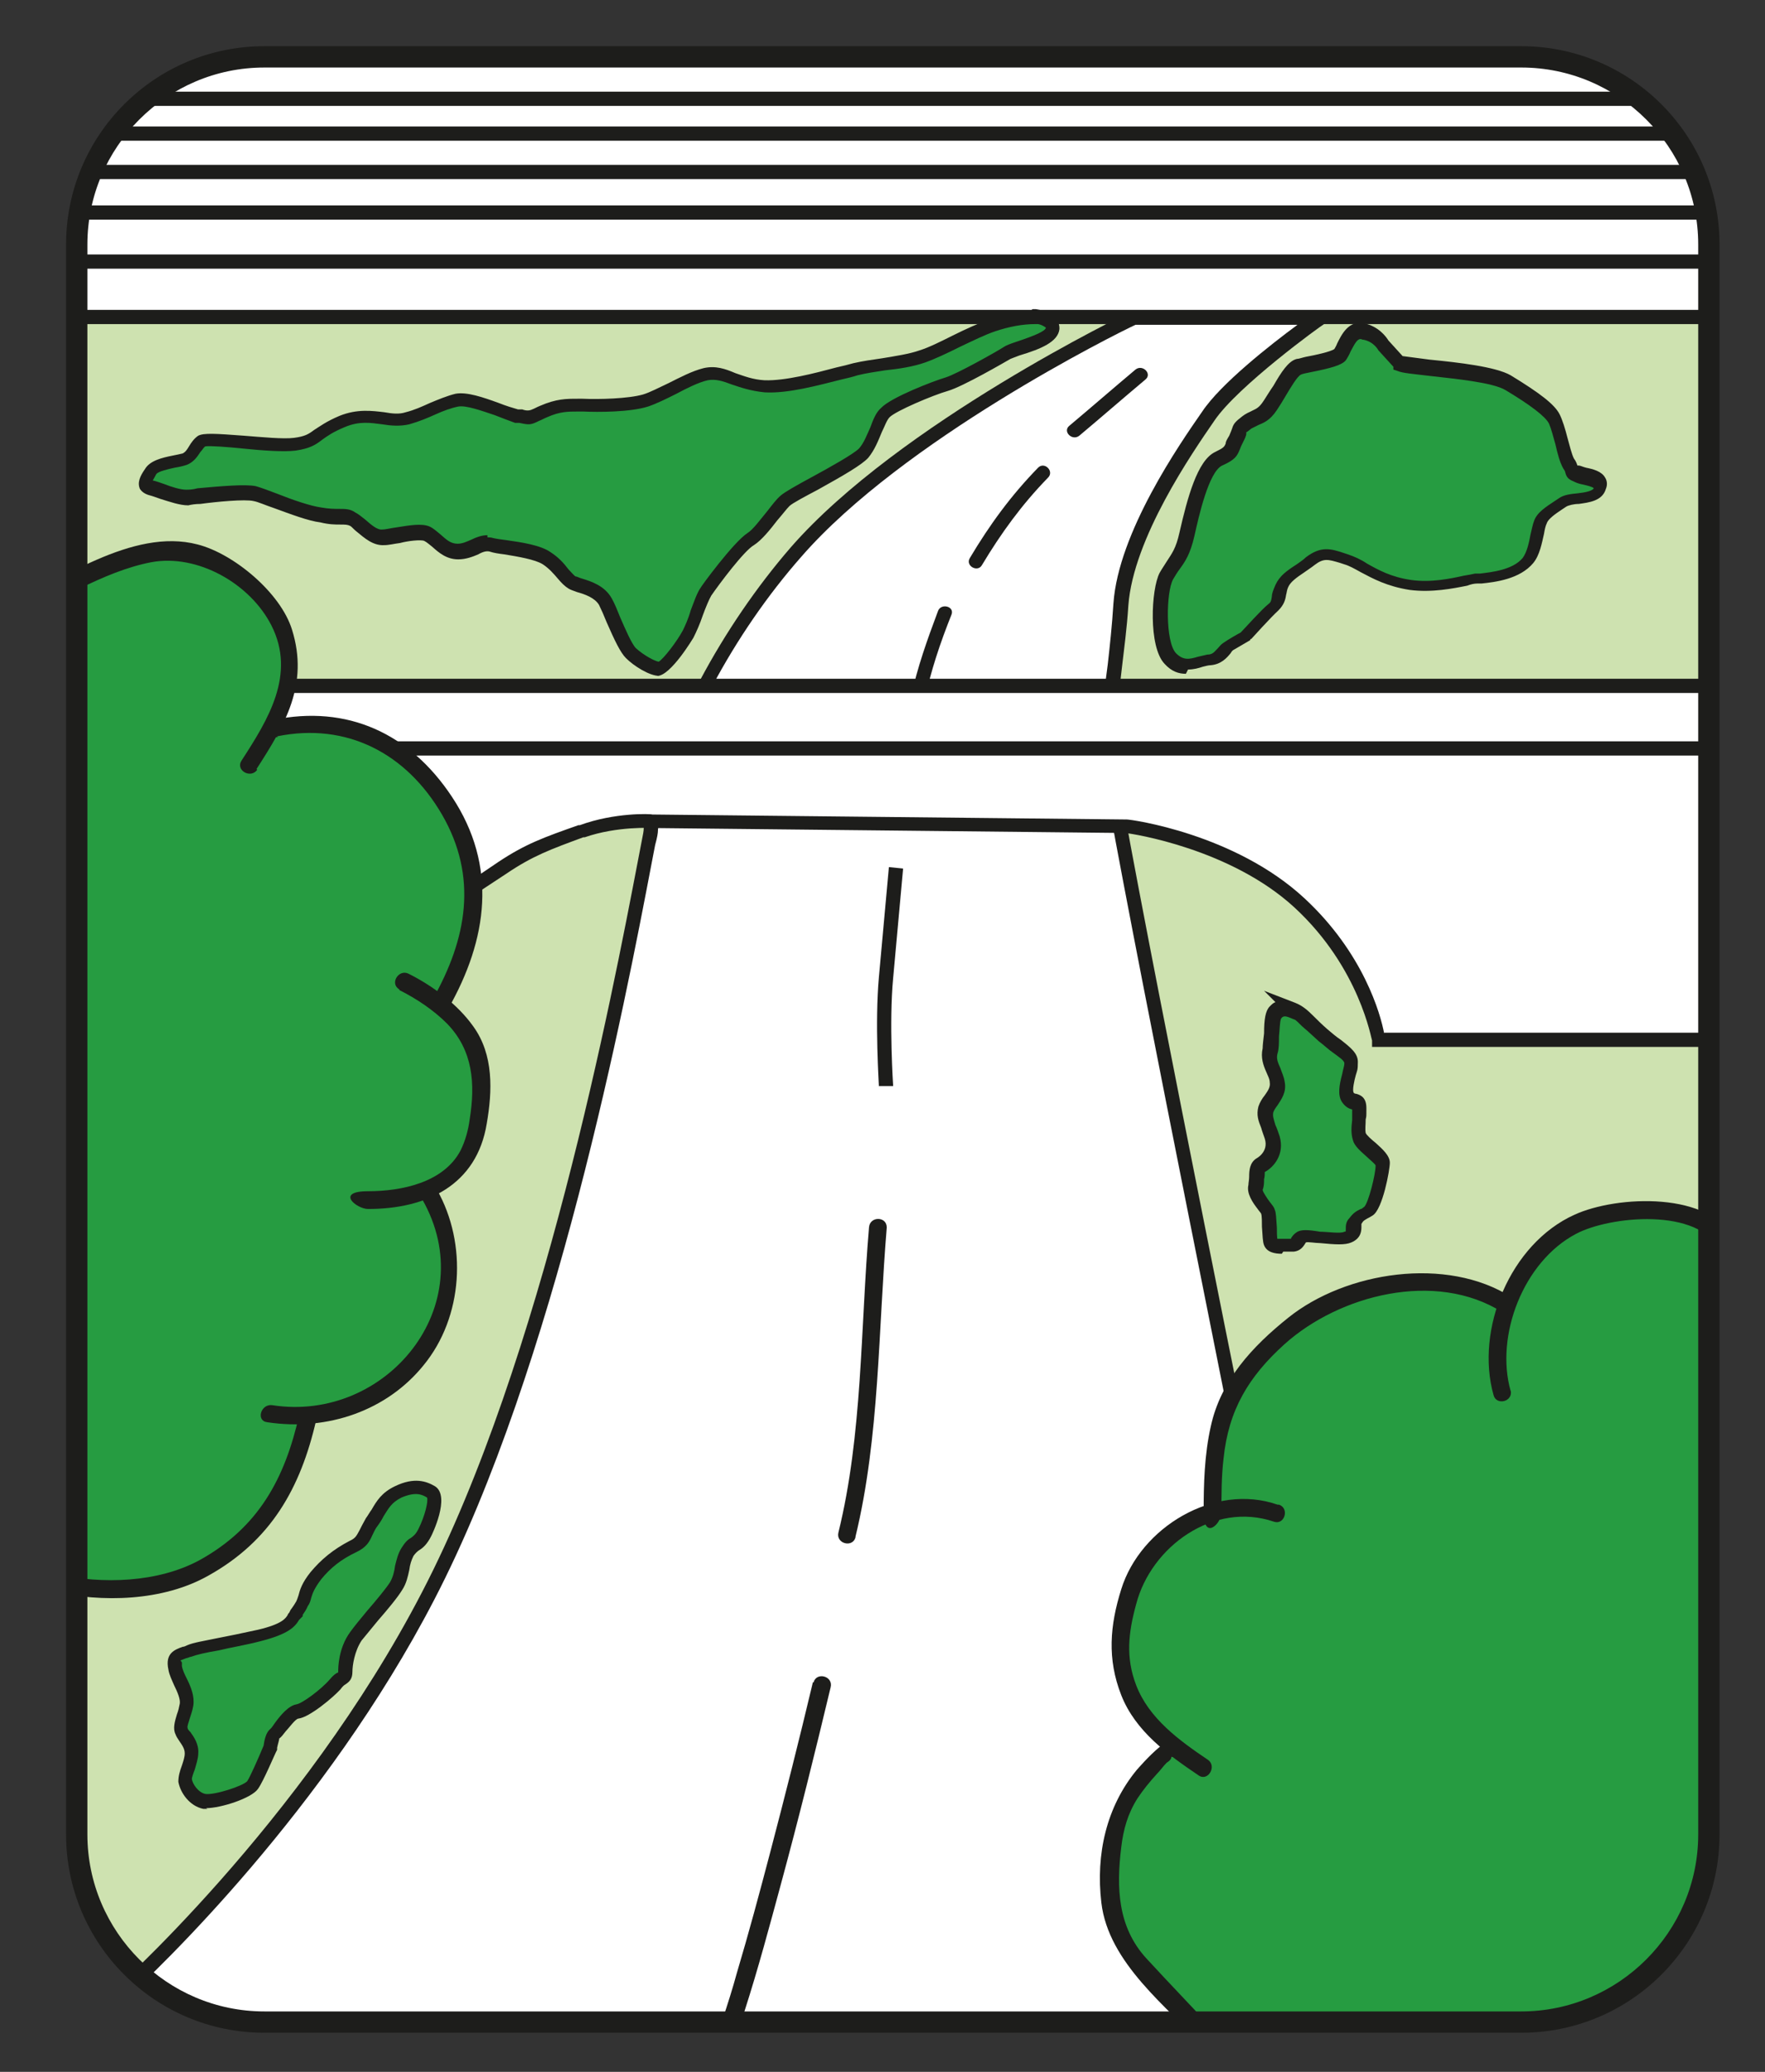
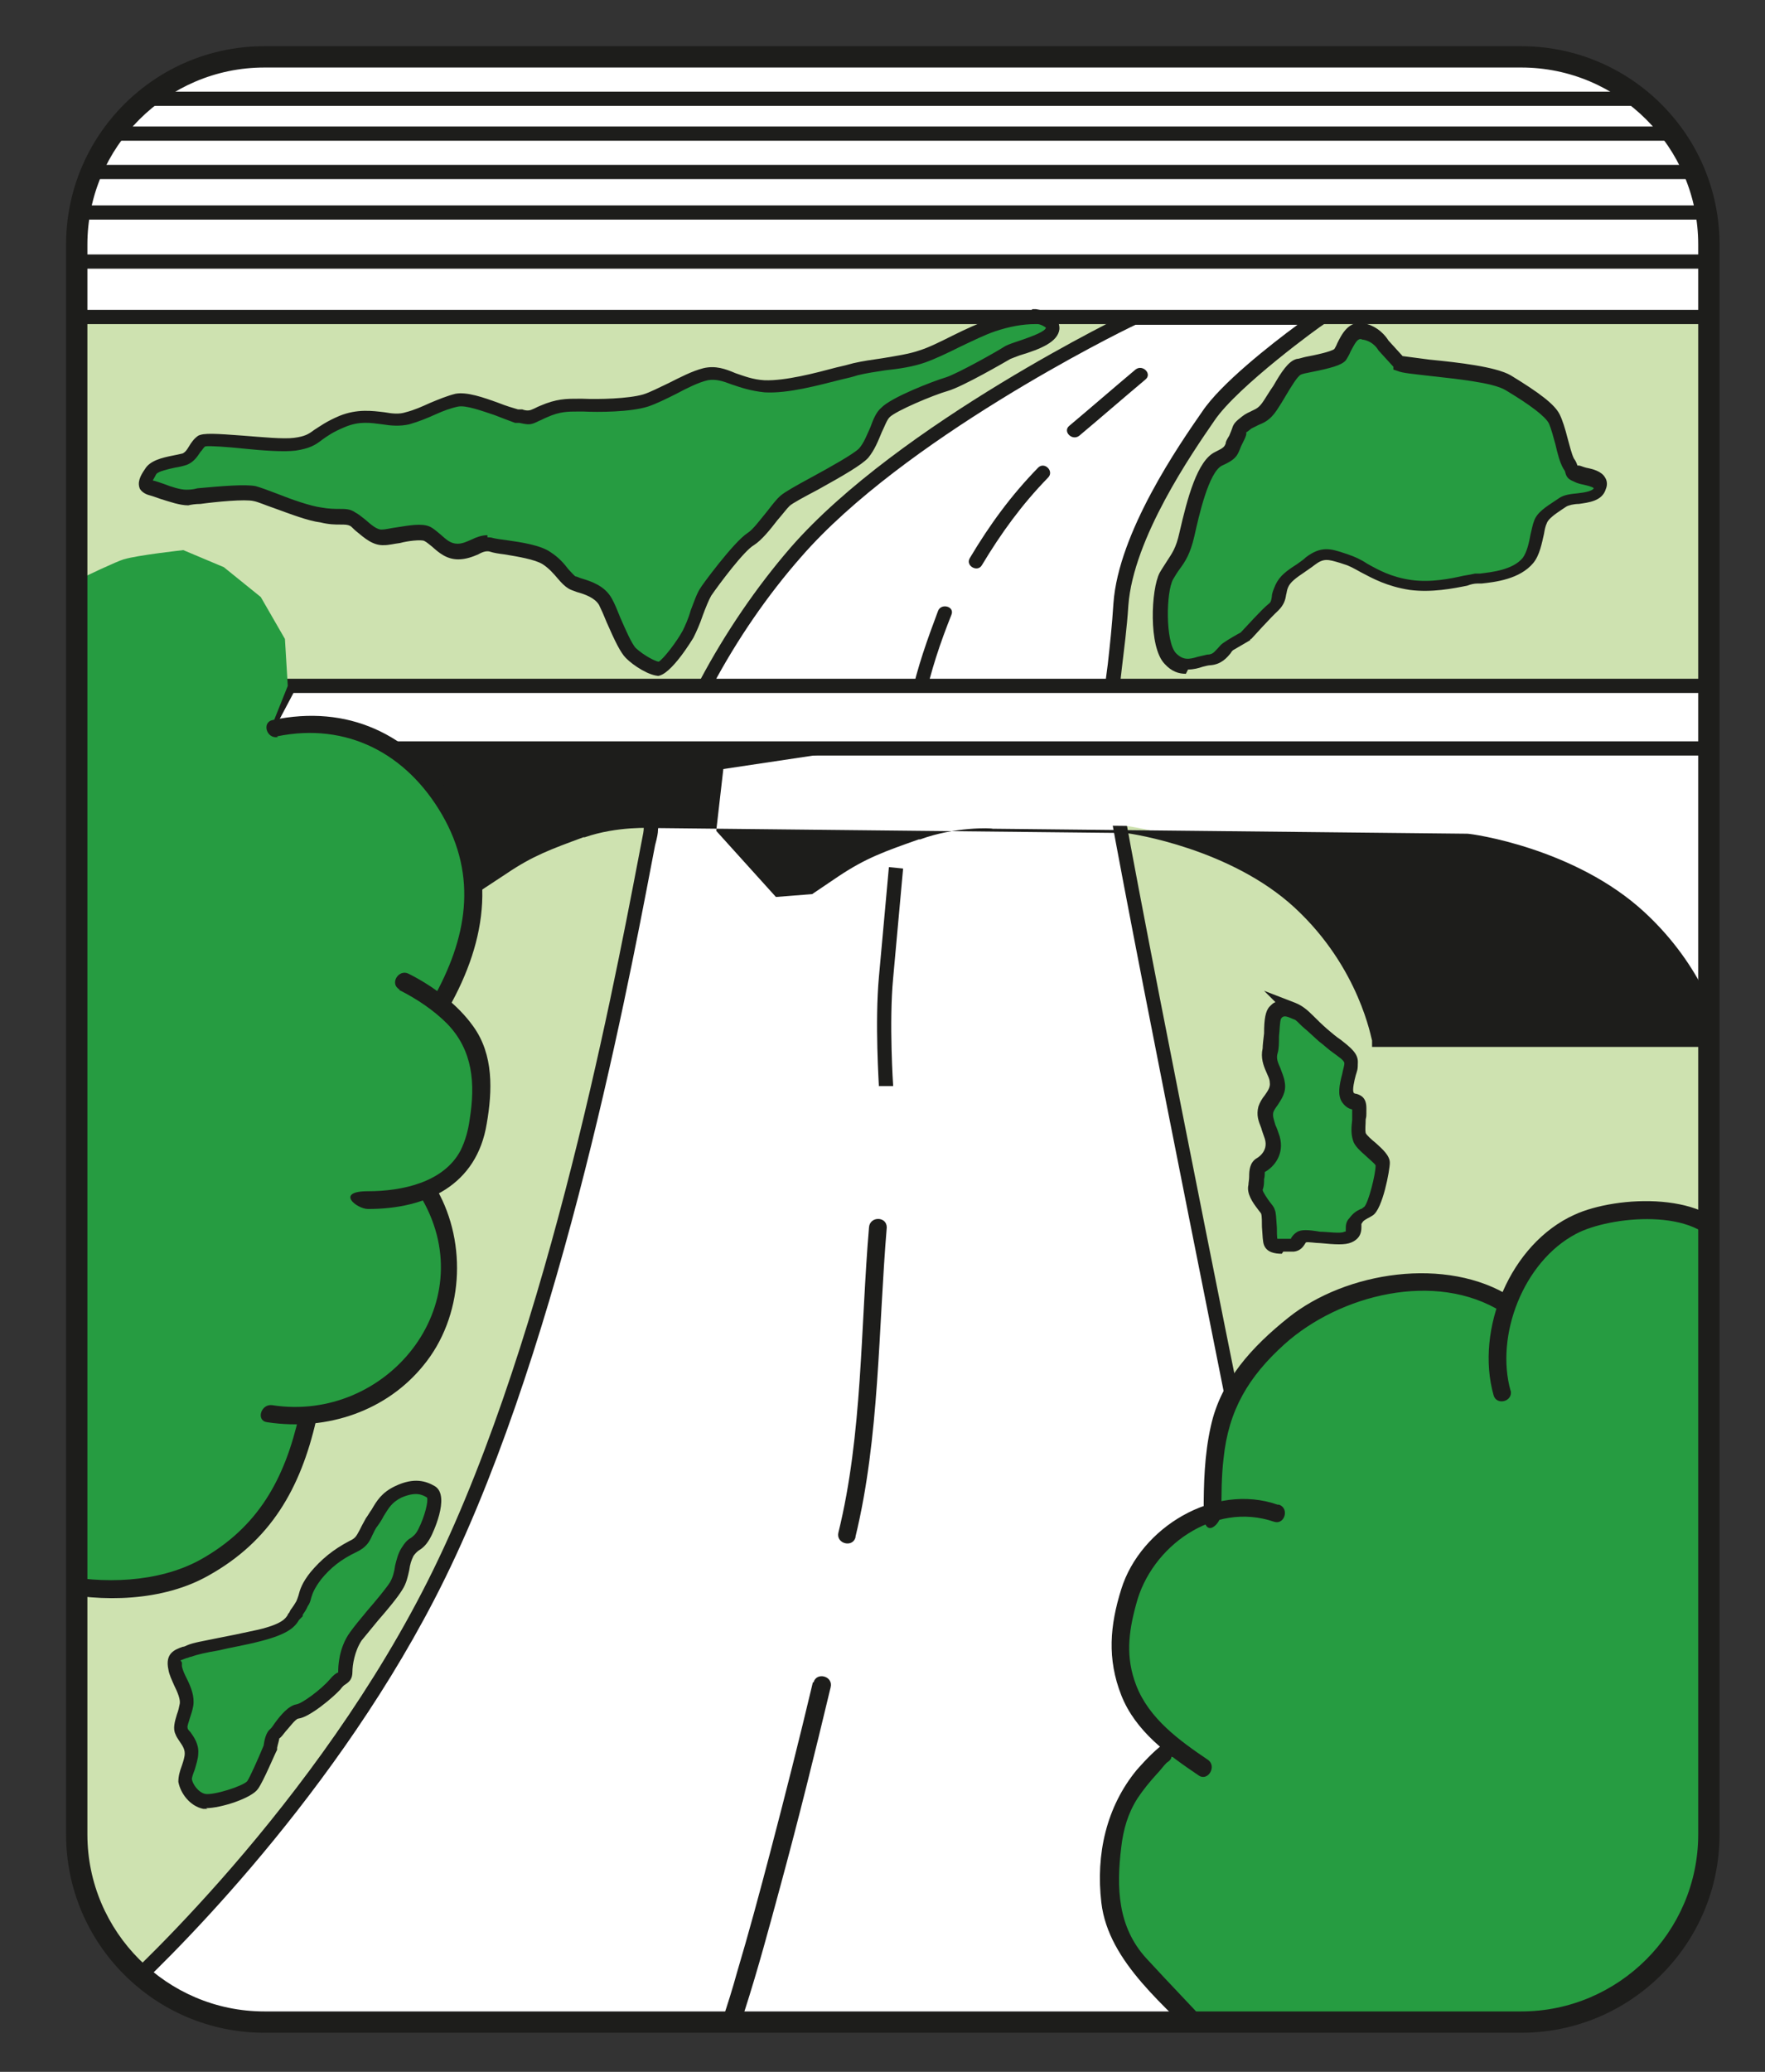
<svg xmlns="http://www.w3.org/2000/svg" id="Ebene_1" version="1.1" viewBox="0 0 248.4 291.5">
  <rect x="0" y="0" width="248.4" height="291.5" fill="#333333" stroke="none" />
  <defs>
    <style>
      .st0 {
        fill: none;
      }

      .st1 {
        fill: #1d1d1b;
      }

      .st2 {
        fill: #fff;
      }

      .st3 {
        fill: #269c41;
      }

      .st4 {
        fill: #cee2b0;
      }

      .st5 {
        clip-path: url(#clippath);
      }
    </style>
    <clipPath id="clippath">
      <path class="st0" d="M37.9,8h173.6c15.6,0,28.2,12.7,28.2,28.2v220c0,15.6-12.7,28.2-28.2,28.2H37.9c-15.6,0-28.2-12.7-28.2-28.2V36.3c0-15.6,12.7-28.2,28.2-28.2h0Z" />
    </clipPath>
  </defs>
  <g class="st5">
    <g>
      <rect class="st2" x="-5" y="3.9" width="265.8" height="47.5" />
      <rect class="st4" x="6.4" y="44.6" width="239.5" height="255.1" />
      <path class="st2" d="M15.7,281.6s27.3-23.9,44.5-57.1c17.7-34.1,27.5-87.8,31-105.9.4-1.9.3-2.2.5-2.9,2.5-10.5,9-25.2,20.3-38.1,15.2-17.4,47.5-32.9,47.5-32.9h26.1s-12.1,8.6-15.6,13.8c-3.6,5.2-11.6,17-12.3,26.5s-2.1,15.6-1.5,22.7c.7,7.1,18,92.9,18,92.9v91.2s-112.8,4.3-131.5,0c-18.6-4.3-27-10.1-27-10.1" />
      <path class="st1" d="M85.3,294.7c-19.6,0-36.5-.5-42.8-1.9-18.6-4.3-27-10-27.3-10.3l-.4-.3v-1.1l.3-.3c.3-.2,27.4-24.2,44.3-56.8,16.9-32.5,26.7-83.7,30.4-103l.5-2.6c.2-1,.3-1.5.3-1.9,0-.4,0-.7.2-1,3.1-12.9,10.8-27.3,20.5-38.5,15.2-17.4,47.5-33,47.8-33.1h.2c0,0,29.5,0,29.5,0l-2.6,1.8c-.1,0-12,8.6-15.3,13.5-3.1,4.5-11.4,16.5-12.1,26-.2,3.2-.6,6.1-.9,8.7-.6,5-1,9.3-.7,13.9.7,7,17.8,91.9,18,92.8v.2s0,92.2,0,92.2h-1c-3,.2-51.1,2-88.9,2ZM17.3,281.5c2.7,1.6,11,5.9,25.6,9.3,17.4,4,119.2.4,130.3,0v-90.1c-.9-4.7-17.3-85.9-18-92.9-.4-4.8,0-9.2.7-14.3.3-2.7.6-5.4.8-8.6.7-10,9.3-22.4,12.5-27,2.6-3.9,9.6-9.4,13.4-12.2h-22.8c-2.8,1.3-32.7,16.2-47,32.6-9.6,10.9-17.1,25-20.1,37.7,0,.3-.1.5-.1.8,0,.4-.1,1-.4,2.1l-.5,2.6c-3.7,19.4-13.6,70.9-30.6,103.6-15.3,29.5-38.8,52-43.8,56.5Z" />
      <path class="st3" d="M246.3,264.4s-10.3,17.9-14.7,20.1c-15.5,7.9-54.3,4-54.3,4l-6.6-1.1s-11.6-8.7-14.5-16.7c-2.7-7.3,2.1-17.1,2.1-17.1l7.9-7.7s-13-9.2-7.9-19.8c9.5-19.5,21.1-13.2,21.1-13.2h-1.2l-7.6-1.4s-.9-18.3,15.3-26.8c14.9-7.8,22.5-2.6,22.5-2.6l3.6,1.6s6.3-11.4,15.7-13c17.9-3.1,17.9,13,17.9,13l.6,80.7h0Z" />
      <path class="st1" d="M132,86c-1.5,4-2.9,7.9-3.8,12.1-.3,1.3,1.7,1.8,1.9.5.9-4.2,2.2-8.1,3.8-12.1.5-1.2-1.5-1.7-1.9-.5" />
      <path class="st2" d="M241.5,146.3h-47.5s-1.5-10.4-11.1-19.3c-9.6-8.9-24.4-10.8-24.4-10.8l-66.7-.7s-5-.3-9.8,1.4c-4.8,1.7-7.4,2.6-11.3,5.2l-3.9,2.6-5.9.5-9-10,1.1-9.9,23.5-3.5,153.4-.9h11.8v45.4h-.2Z" />
-       <path class="st1" d="M242.7,147.3h-49.6v-.9c-.1-.1-1.7-10.2-10.9-18.7-9-8.3-22.8-10.4-23.8-10.5l-66.6-.7c0,0-4.9-.3-9.5,1.3h-.2c-4.6,1.7-7.1,2.6-10.8,5.1l-4.1,2.7-6.7.6-9.6-10.7,1.2-11.1,24.4-3.6,153.4-.9h12.8v47.4ZM194.8,145.3h45.9v-43.4h-10.8l-153.3.9-22.7,3.4-1,8.7,8.4,9.3,5.1-.4,3.7-2.5c3.9-2.6,6.5-3.5,11.3-5.2h.2c4.9-1.8,10-1.6,10.2-1.5l66.8.7c.6,0,15.2,2,25,11.1,8.3,7.7,10.7,16.3,11.2,19Z" />
+       <path class="st1" d="M242.7,147.3h-49.6v-.9c-.1-.1-1.7-10.2-10.9-18.7-9-8.3-22.8-10.4-23.8-10.5l-66.6-.7c0,0-4.9-.3-9.5,1.3h-.2c-4.6,1.7-7.1,2.6-10.8,5.1l-4.1,2.7-6.7.6-9.6-10.7,1.2-11.1,24.4-3.6,153.4-.9h12.8v47.4Zh45.9v-43.4h-10.8l-153.3.9-22.7,3.4-1,8.7,8.4,9.3,5.1-.4,3.7-2.5c3.9-2.6,6.5-3.5,11.3-5.2h.2c4.9-1.8,10-1.6,10.2-1.5l66.8.7c.6,0,15.2,2,25,11.1,8.3,7.7,10.7,16.3,11.2,19Z" />
      <polygon class="st2" points="40.7 96.5 247.5 96.5 247.5 105.3 52.3 105.3 36.1 105.3 40.7 96.5" />
      <path class="st1" d="M248.5,106.3H34.4l5.6-10.8h208.4v10.8ZM37.8,104.3h208.7v-6.8H41.3l-3.6,6.8Z" />
      <path class="st3" d="M2.1,85.9s13.3-6.6,15.3-7.2,8.4-1.3,8.4-1.3l5.7,2.4,5.2,4.2,3.4,5.9.4,6.6-2.6,6.5,4.2-1.1,7.4.5,5.7,2.8,5.9,6.6s4.4,5.8,4.6,9c.2,3.2.4,9.4-.4,12.1-.8,2.7-3.5,8.3-3.5,8.3l4.3,5.1,1.5,9-3.2,9.4-3.8,2.6,1.2,4s4.2,8.4.7,14c-3.5,5.6-7.4,10.3-12,11.5s-8.4,2.7-8.4,2.7l-.7,7.2s-2,6.4-7.2,9.5c0,0-2.8,3.3-6,4.7-3.2,1.3-13.9,3.1-16.2,2.6-2.4-.5-6-1.6-6-1.6L2.1,85.9Z" />
-       <path class="st1" d="M36.1,108.2c4-6.2,7.4-11.9,5-19.6-1.6-5.2-8.2-10.7-13.3-12-9.2-2.4-19.5,5.2-27.6,8.9-1.5.7-.2,2.8,1.3,2.2,6.3-2.9,13-7.3,19.8-8.6,6.5-1.2,13.9,3,16.9,8.9,3.5,6.9-.5,13.3-4.2,19-.9,1.4,1.3,2.6,2.2,1.3" />
      <path class="st1" d="M39,103.6c9.8-2,18.2,2.4,23.2,11,5.1,8.8,3.5,17.5-1.3,26-.8,1.4,1.4,2.7,2.2,1.3,5.5-9.7,7-20,.5-29.8-5.9-8.9-14.7-13-25.2-10.8-1.6.3-.9,2.7.7,2.4" />
      <path class="st1" d="M56.2,139.3c2.4,1.2,4.8,2.8,6.7,4.7,3.7,3.8,4,8.5,3.2,13.5-.2,1.5-.6,3-1.3,4.4-2.4,4.5-8.3,5.7-13,5.7s-1.6,2.5,0,2.5c8.3,0,15.3-3.4,16.7-12,.8-4.6,1-9.7-1.9-13.7-2.2-3.1-5.7-5.7-9.1-7.4-1.4-.7-2.7,1.4-1.3,2.2" />
      <path class="st1" d="M59.4,168.7c8.6,15-5.1,31.5-21.1,29-1.6-.2-2.3,2.2-.7,2.4,8.6,1.3,16.9-1.7,22-8,5.6-6.8,6.2-17.1,1.9-24.7-.8-1.4-3-.1-2.2,1.3" />
      <path class="st1" d="M7.3,223.9c7.1,1.6,15.6,1.4,22-2.2,8.8-4.9,13-12.3,15.2-21.9.4-1.6-2-2.2-2.4-.7-2,8.9-5.7,15.8-14,20.4-5.9,3.2-13.7,3.4-20.1,2-1.6-.3-2.2,2.1-.7,2.4" />
      <path class="st3" d="M41.8,227.2c-.7.6-.3,1.8-5.2,3-5,1.2-8.4,1.6-9.9,2.2-1.5.6-2.4.6-2,2.3s1.9,3.7,1.6,5.2c-.3,1.6-1.1,3-.7,3.7.4.8,1.5,1.8,1.4,3.1,0,1.3-1,2.8-.9,3.8.2,1.1,1.2,2.7,2.7,3s6.2-1.2,6.9-2.2,2.5-5.3,2.5-5.3c0,0,.2-1.5.6-1.9.5-.3,2-2.9,3.2-3.1s4.2-2.6,5.3-3.8c1-1.2,1.4-.7,1.5-1.8,0-1.1.3-3.3,1.5-5s4.7-5.5,5.6-7.1c.9-1.6.8-3.4,1.6-4.8.8-1.4,1.4-.9,2.4-2.8s1.9-5.1.9-5.7c-1-.6-2.3-1.1-4.6,0-2.2,1.1-2.5,2.5-3.7,4.2s-.9,2.6-2.7,3.5-3.6,2.1-5.2,4.1c-1.6,2-1.4,3.1-1.9,3.9-.4.8-.9,1.4-.9,1.4" />
      <path class="st1" d="M29.2,254.5c-.2,0-.4,0-.6,0-1.9-.4-3.2-2.2-3.5-3.8,0-.8.2-1.5.5-2.3.2-.6.4-1.2.4-1.7,0-.7-.4-1.2-.8-1.8-.2-.3-.4-.6-.5-.9-.4-.8-.1-1.8.2-2.8.2-.5.3-1,.4-1.5.1-.6-.3-1.6-.8-2.6-.3-.7-.7-1.5-.8-2.2-.5-2.3.9-2.8,2-3.2.2,0,.4-.1.6-.2.9-.4,2.3-.6,4.2-1,1.6-.3,3.5-.7,5.8-1.2,3.4-.8,3.9-1.6,4.2-2.1,0-.1.1-.2.2-.3h0c0,0,.2-.4.2-.4,0,0,.4-.5.8-1.2.1-.2.2-.5.3-.8.2-.8.5-1.8,1.7-3.3,1.5-1.8,3.2-3.2,5.5-4.4.9-.4,1-.8,1.4-1.5.2-.4.5-1,.9-1.7.3-.4.5-.8.8-1.2.7-1.2,1.4-2.4,3.3-3.3,2.7-1.3,4.4-.7,5.6,0,2.3,1.4-.5,7-.5,7-.6,1.2-1.2,1.7-1.7,2-.3.2-.5.4-.8.8-.3.6-.5,1.2-.6,2-.2.9-.4,1.9-1,2.8-.6,1-2,2.7-3.4,4.3-.9,1.1-1.8,2.2-2.3,2.8-1,1.5-1.3,3.5-1.3,4.4,0,1-.4,1.4-1,1.8-.2.1-.4.3-.7.7-1,1.1-4.3,3.9-5.9,4.1-.4,0-1.4,1.4-1.8,1.8-.4.5-.6.8-.9,1,0,.2-.2.8-.3,1.3v.3c-.3.5-1.9,4.4-2.7,5.5-.9,1.3-5.2,2.7-7.3,2.7ZM25.6,233.9s0,.2,0,.5c.1.6.4,1.2.7,1.8.6,1.2,1.1,2.5.9,3.8-.1.6-.3,1.2-.5,1.8-.1.4-.4,1.1-.3,1.3,0,.2.2.4.4.6.5.7,1.2,1.7,1.1,3,0,.7-.3,1.6-.5,2.3-.2.5-.4,1.1-.4,1.3.1.7.9,1.9,1.9,2.1,1.2.2,5.3-1.1,5.9-1.8.4-.6,1.6-3.3,2.3-5,.1-.7.3-1.8.9-2.3l.2-.2s.3-.4.5-.7c.8-1.1,1.9-2.4,3-2.6.8-.1,3.5-2.1,4.7-3.5.5-.6.9-.9,1.2-1,0,0,0,0,0,0,0,0,0,0,0-.2,0-.4,0-3.2,1.7-5.5.5-.7,1.4-1.8,2.4-3,1.3-1.5,2.7-3.2,3.2-4,.4-.7.6-1.5.7-2.3.2-.8.4-1.7.9-2.5.5-.8.9-1.2,1.3-1.4.4-.3.7-.5,1.1-1.3.9-1.8,1.4-3.9,1.2-4.4-.8-.5-1.7-.8-3.6,0-1.4.7-1.8,1.5-2.5,2.6-.2.4-.5.9-.8,1.3-.4.5-.6,1-.8,1.4-.4.9-.8,1.7-2.3,2.4-2.1,1-3.6,2.2-4.9,3.8-.9,1.2-1.2,1.9-1.4,2.6-.1.4-.2.8-.5,1.2-.2.5-.5.9-.7,1.2v.2l-.3.3s-.1.1-.2.2c-.6,1-1.5,2-5.4,3-2.3.6-4.3.9-5.9,1.3-1.8.3-3.1.6-3.9.9-.2,0-.5.2-.7.2-.3.1-.7.3-.8.3Z" />
      <path class="st1" d="M212.6,195.7c-2.2-7.8,1.8-18.2,9.2-22.1,4.7-2.5,17.3-3.8,20.3,2.4.7,1.5,2.8.2,2.2-1.3-3.4-7.2-16.8-6.5-22.7-3.8-9.1,4.1-14,16.2-11.4,25.4.4,1.5,2.8.9,2.4-.7" />
      <path class="st1" d="M212.7,182.5c-9.1-5.8-23.3-3.6-31.4,2.9-5,4-9.5,8.8-10.9,15.3-.9,4-1,8.1-1,12.1s2.5,1.6,2.5,0c0-2.5,0-5.1.3-7.6.7-6.8,3.5-11.5,8.6-16.1,7.7-6.9,21.2-10.4,30.6-4.5,1.4.9,2.6-1.3,1.3-2.2" />
      <path class="st1" d="M179.8,211.7c-8.9-3.1-19.3,3.2-22,11.9-1.6,5.1-2,9.8,0,14.9,2,5.1,6.6,8.4,10.9,11.3,1.3.9,2.6-1.3,1.3-2.2-4-2.7-8.3-5.8-10.1-10.5-1.5-3.9-1.1-7.4,0-11.4,2.1-8.1,10.9-14.5,19.4-11.6,1.5.5,2.2-1.9.7-2.4" />
      <path class="st1" d="M171.6,286.5c-3.4-3.7-6.9-7.3-10.3-11-4-4.4-4.2-9.9-3.5-15.6.3-2.5.9-4.7,2.3-6.9.8-1.2,1.7-2.3,2.7-3.4.5-.5.9-1.1,1.4-1.6,1-.6.9-1.3-.5-2,0,1.6,2.5,1.6,2.5,0,0-4.3-6,2.8-6.2,3-4.3,5.2-5.8,11.9-5,18.7,1,8.5,9.3,14.7,14.8,20.6,1.1,1.2,2.9-.6,1.8-1.8" />
      <path class="st3" d="M182.1,142.1c1.3.5,1.8,1.4,4.2,3.5s3.9,2.8,3.9,3.9-1.1,3.9-.4,4.9c.7,1,1.6.2,1.6,1.7s-.4,2.6,0,3.8,3.3,2.8,3.3,3.9-1.1,6-2,6.6c-1,.6-1.3.6-1.9,1.4-.6.8.2,1.7-1.1,2.3s-5.8-.4-6.5,0-.6,1.1-1.4,1.2c-.8,0-2.7.3-3-.5s-.1-3.8-.4-4.4c-.3-.7-2-2.3-1.7-3.4.3-1.1,0-2.7.7-3.1.8-.4,2.3-1.8,1.7-3.9-.6-2-1.2-2.7-.9-3.9s1.9-2.2,1.6-3.9c-.3-1.7-1.4-2.8-1-4.4.3-1.4.1-4.8.7-5.4.9-1,2-.5,2.7-.2" />
      <path class="st1" d="M180.4,176.4c-1,0-2.1-.2-2.5-1.2-.2-.5-.2-1.3-.3-2.6,0-.6,0-1.5-.1-1.8,0-.1-.3-.4-.5-.7-.7-.9-1.6-2.2-1.3-3.4,0-.3.1-.7.1-1.1,0-1,.1-2,1-2.6,0,0,1.8-.9,1.2-2.8-.2-.6-.4-1.1-.5-1.5-.4-1-.7-1.8-.4-3,.2-.6.5-1.1.9-1.6.5-.7.8-1.2.7-1.8,0-.5-.3-1-.5-1.5-.4-.9-.8-2-.5-3.3,0-.4.1-1.3.2-2.1,0-2,.2-3.2.8-3.8.3-.3.5-.5.8-.6l-1.6-1.6,4.4,1.7c1,.4,1.7,1,2.6,1.9.5.5,1.1,1.1,1.9,1.8.7.6,1.3,1.1,1.9,1.5,1.4,1.1,2.4,1.9,2.4,3.1s-.1,1.2-.3,1.9c-.2.7-.5,2.1-.3,2.4,0,.1.2.2.4.2.7.2,1.4.6,1.4,2s0,1.1-.1,1.6c0,.8-.1,1.3,0,1.9.1.3.9,1,1.4,1.4,1,.9,2,1.8,2,2.8s-1,6.5-2.4,7.4c-.3.2-.5.3-.7.4-.5.3-.6.3-.9.8,0,0,0,.2,0,.4,0,.5,0,1.6-1.4,2.2-.9.4-2.3.3-4.4.1-.7,0-1.7-.2-2-.1,0,0-.1.1-.2.3-.2.3-.6.9-1.5,1h-.1c-.1,0-.3,0-.5,0-.3,0-.6,0-.9,0ZM179.7,174.3c.3,0,1.1,0,1.5,0,.2,0,.3,0,.5,0,0,0,0,0,0-.1.2-.3.4-.6.9-.9.6-.3,1.4-.3,3.2,0,1,0,2.9.3,3.4,0,.2,0,.2-.1.2-.1,0,0,0-.2,0-.3,0-.4,0-1,.5-1.5.6-.8,1-1,1.6-1.3.2,0,.3-.2.5-.3.6-.6,1.6-4.6,1.6-5.8,0-.2-.9-.9-1.3-1.3-.9-.8-1.7-1.5-1.9-2.3-.3-1-.2-1.9-.1-2.8,0-.4,0-.9,0-1.4s0-.1,0-.1c-.4-.1-.9-.3-1.4-1-.7-1-.4-2.5,0-4,.1-.6.3-1.1.3-1.5s-.8-.9-1.6-1.5c-.6-.4-1.2-1-2-1.6-.9-.8-1.5-1.4-2-1.8-.6-.5-.9-.9-1.3-1.2l-.5-.2c-.9-.4-1.2-.4-1.5,0-.2.4-.2,1.7-.3,2.5,0,.9,0,1.8-.2,2.4-.2.7,0,1.2.4,2.1.2.6.5,1.2.6,1.9.3,1.5-.5,2.5-1,3.3-.3.4-.5.7-.6,1-.1.5,0,.8.3,1.8.2.4.4,1,.6,1.6.7,2.5-.8,4.3-2.1,5,0,.2,0,.7-.1,1,0,.5,0,1-.2,1.5,0,.3.7,1.3,1,1.7.3.4.6.7.7,1.1.2.4.2,1.2.3,2.5,0,.5,0,1.4.1,1.8ZM180.3,143.1s0,0,0,0c0,0,0,0,0,0ZM180.3,143h0Z" />
      <path class="st3" d="M196.8,51.2c1.6.6,12.3.9,15.3,2.7s5.8,3.7,6.5,5.1c.8,1.5,1.2,4.8,2,6.2.8,1.3,0,1,1.1,1.5,1.2.5,3.8.5,3.3,2.1-.5,1.8-3.9,1.1-5.2,2s-2.7,1.7-3.1,2.8c-.5,1.1-.6,3.9-1.8,5.4-1.9,2.3-5.8,2.4-7.3,2.6-1.6.2-5.4,1.4-9.3.9-4.7-.7-6.8-3-9-3.6s-3.2-1.1-5.1.3c-2,1.5-3.4,2.2-4,3.5-.6,1.4-.2,2.1-1.2,3s-3.9,4.1-3.9,4.1c0,0-1.8,1-2.5,1.5-.7.6-1.1,1.8-2.7,1.9-1.6.2-3.4,1.5-5.3-.5s-1.6-9.6-.5-11.6c1.2-2.1,2.1-2.5,2.9-5.9.8-3.5,2.2-9.5,4.5-10.6,2.2-1,1.6-1.2,2.4-2.7.8-1.6.2-1.4,1.5-2.3,1.2-1,2-.5,3.4-2.5s2.8-5.1,4-5.4c1.1-.3,5.1-.9,5.8-1.7s1.3-3.8,3.2-3.3c2,.4,2.8,2,2.8,2l2.2,2.4h0Z" />
      <path class="st1" d="M166.9,94.8c-1,0-2-.3-3-1.4-2.3-2.4-1.9-10.5-.7-12.8.4-.7.7-1.1,1-1.6.7-1.1,1.3-1.8,1.8-4.1,1.1-4.8,2.5-10.1,5-11.3,1.2-.6,1.3-.7,1.5-1.2,0-.3.2-.6.5-1.1.2-.5.3-.7.4-1,.2-.7.5-1,1.4-1.7.5-.4,1-.6,1.4-.8.6-.3,1-.4,1.7-1.5.4-.6.8-1.3,1.3-2,1.1-1.9,2.1-3.5,3.3-3.8.3,0,.8-.2,1.3-.3,1.1-.2,3.5-.7,4-1.1,0,0,.3-.5.4-.8.6-1.2,1.6-3.3,3.8-2.8,2,.4,3.1,1.9,3.4,2.4l2,2.2c.7.1,2.3.3,3.8.5,4.1.4,9.3,1,11.4,2.2,4.1,2.5,6.2,4.1,6.9,5.5.4.8.8,2.1,1.1,3.3.3,1.1.6,2.3.9,2.9.3.4.4.7.5,1,0,0,.1,0,.2,0,.2,0,.6.2,1,.3,1,.2,2.2.5,2.7,1.4.2.3.4.9.1,1.6-.5,1.7-2.4,1.9-3.8,2.1-.7,0-1.5.2-1.8.4l-.6.4c-.9.6-1.9,1.3-2.1,1.9-.2.4-.3.9-.4,1.5-.3,1.3-.6,3-1.5,4.1-1.9,2.3-5.4,2.7-7.3,2.9-.2,0-.5,0-.6,0-.4,0-.9.1-1.4.3-2,.4-5,1-8.1.6-3.2-.5-5.2-1.6-6.9-2.5-.9-.5-1.6-.9-2.3-1.1l-.6-.2c-1.7-.5-2.3-.7-3.6.3-.5.4-1,.7-1.4,1-1.2.8-2,1.4-2.3,2.1-.2.4-.2.8-.3,1.1-.1.7-.3,1.4-1.1,2.2-1,.9-3.8,4-3.8,4h-.1c0,.1-.1.2-.1.2-.5.3-1.9,1.1-2.4,1.4,0,0-.2.2-.3.4-.5.6-1.3,1.6-2.9,1.7-.2,0-.6.1-1,.2-.6.2-1.3.4-2.1.4ZM191.5,47.7c-.5,0-.8.6-1.4,1.7-.2.5-.5,1-.7,1.3-.6.7-2.1,1.1-5.1,1.7-.5.1-1,.2-1.2.3-.5.2-1.5,1.9-2.1,2.9-.4.7-.9,1.5-1.3,2.1-1,1.5-1.9,1.8-2.6,2.1-.4.2-.6.3-1,.5-.5.4-.6.5-.7.5,0,0,0,.1,0,.2,0,.3-.2.7-.5,1.3-.2.4-.3.6-.4.9-.4,1-.7,1.5-2.5,2.3-1.9.9-3.3,7.2-3.9,9.9-.6,2.6-1.3,3.6-2.1,4.7-.3.4-.6.9-.9,1.4-1,1.8-1.1,8.8.4,10.4,1,1,1.8.9,3.1.5.4-.1.9-.2,1.3-.3.8,0,1-.4,1.5-.9.2-.2.4-.5.7-.7.7-.5,2.1-1.3,2.5-1.5.6-.6,2.9-3.2,3.9-4,.4-.3.4-.5.5-1.1,0-.4.2-.9.5-1.6.6-1.3,1.6-2,3-2.9.4-.3.9-.6,1.3-1,2.1-1.6,3.5-1.2,5.3-.6l.6.2c.9.3,1.8.7,2.7,1.3,1.6.9,3.4,1.9,6.2,2.3,2.8.4,5.6-.2,7.4-.6.6-.1,1.2-.2,1.6-.3.2,0,.4,0,.7,0,1.6-.2,4.6-.5,6-2.2.6-.8.9-2.2,1.1-3.3.2-.8.3-1.4.5-1.9.4-1.2,1.7-2,2.9-2.8l.6-.4c.7-.5,1.7-.6,2.7-.7.9-.1,2-.3,2.2-.7h0c-.1-.2-1-.4-1.4-.5-.5-.1-.9-.2-1.3-.4-.7-.3-1.1-.5-1.3-1.3,0,0,0-.2-.3-.6-.5-.9-.8-2.1-1.1-3.4-.3-1.1-.6-2.2-.9-2.9-.5-1-2.6-2.6-6.1-4.7-1.8-1.1-7.1-1.6-10.6-2-2.5-.3-3.9-.4-4.6-.7l-.6-.2v-.4l-2.1-2.3s-.6-1.2-2.1-1.5c0,0-.1,0-.1,0Z" />
      <path class="st2" d="M115.6,237s-12.5,51.6-14.7,51.5" />
      <path class="st1" d="M114.4,236.7c-1.9,8-3.9,15.9-6,23.9-1.5,5.7-3,11.3-4.7,17-.6,2.2-1.3,4.4-2,6.5-.3.8-.6,1.6-.9,2.4-.3.6-.8,1-.2.8-1.6.3-.9,2.7.7,2.4,2.1-.4,2.9-5.3,3.5-6.8,1.9-5.9,3.5-11.9,5.1-17.8,2.5-9.2,4.8-18.5,7-27.7.4-1.6-2-2.2-2.4-.7" />
      <path class="st2" d="M119.2,215.8s1.3-5.1,2.7-22.3c1.4-17.2,1.7-20.9,1.7-20.9" />
      <path class="st1" d="M120.4,216.2c3.4-14,3.2-29.2,4.4-43.5,0-1.6-2.4-1.6-2.5,0-1.2,14.1-.9,29.1-4.3,42.9-.4,1.6,2,2.2,2.4.7" />
      <path class="st1" d="M123.7,153c0-.4-.6-9.1,0-15.6.6-6.5,1.4-15.4,1.4-15.4l2,.2s-.8,8.9-1.4,15.4c-.6,6.3,0,15.2,0,15.2h-2Z" />
      <path class="st1" d="M146.1,65.8c-3.8,3.9-6.8,8-9.6,12.7-.7,1.1,1.1,2.1,1.7,1,2.7-4.5,5.6-8.5,9.3-12.3.9-.9-.5-2.3-1.4-1.4" />
      <path class="st1" d="M159.8,52c-3.1,2.6-6.2,5.3-9.3,7.9-1,.8.4,2.2,1.4,1.4,3.1-2.6,6.2-5.3,9.3-7.9,1-.8-.4-2.2-1.4-1.4" />
      <rect class="st1" x="8.5" y="43.6" width="233" height="2" />
      <rect class="st1" x="7.6" y="35.8" width="232.9" height="2" />
      <rect class="st1" x="8.5" y="28.9" width="231.2" height="2" />
      <rect class="st1" x="8.6" y="23.2" width="232.1" height="2" />
      <rect class="st1" x="9.6" y="17.8" width="229.1" height="2" />
      <rect class="st1" x="9.6" y="12.9" width="227.8" height="2" />
      <path class="st3" d="M145.6,44.6c-2.7,0-2.8,0-5.9,1.1-3.1,1.1-7.2,3.5-9.9,4.4s-6.4,1.1-9.4,1.8-8.8,2.6-12.8,2.4c-3.9-.3-5.7-2.3-8.3-1.7s-6,3-8.4,3.7c-2.4.8-6.9.8-8.8.7-1.9,0-3.2-.2-5.6.9-2.4,1.1-1.6,1.1-3.8.6-2.3-.5-6.3-2.5-8.4-2.1-2.2.4-4.2,1.8-6.9,2.5s-5.3-1.2-9.2.4c-4,1.6-3.5,2.8-6.7,3.2s-11.9-1.1-13-.5c-1.1.7-1.1,2-2.5,2.6-1.5.5-4.1.6-4.8,1.8s-1.1,2.1,0,2.3c1.1.2,3.6,1.5,5.1,1.4s7.7-.9,9.5-.5c1.7.4,6.7,2.7,9.3,3,2.6.4,3.5,0,4.5.6s2.6,2.7,4.3,2.6,5-1.1,6.2-.5c1.3.7,2.3,2.4,4.3,2.5,2,0,3.2-1.5,4.7-1.1,1.6.4,6,.7,7.8,1.9,1.8,1.2,2.7,2.9,3.6,3.4s3.6.8,4.7,2.7c1,1.9,2.5,6.1,3.6,7.2,1.2,1.1,3.1,2.2,4,2.2s3.4-3.5,4.2-4.9c.8-1.4,1.7-4.7,2.5-6,.9-1.3,4.7-6.4,6.3-7.4,1.6-1.1,3.6-4.3,4.8-5.4,1.2-1.1,9.5-5,11-6.7s1.9-4.5,3-5.7,6.7-3.5,8.6-4c1.9-.6,7.7-3.9,8.5-4.4.7-.5,6.2-1.6,6.4-3.4.1-1.4-2.4-1.7-2.4-1.7" />
      <path class="st1" d="M92.8,95.1c-1.4,0-3.6-1.4-4.7-2.5-.8-.8-1.6-2.5-2.7-5-.4-1-.8-1.9-1.1-2.5-.6-1-2-1.5-3.1-1.8-.5-.2-.9-.3-1.2-.5-.5-.3-1-.8-1.5-1.4-.6-.7-1.2-1.4-2.1-2-1.1-.7-3.6-1.1-5.4-1.4-.8-.1-1.5-.2-2.1-.4-.4-.1-.9,0-1.6.4-.7.3-1.7.7-2.8.7-1.7,0-2.8-1-3.7-1.8-.4-.3-.7-.6-1.1-.8-.5-.2-2.3,0-3.4.3-.8.1-1.6.3-2.2.3-1.6.1-2.8-1-3.9-1.9-.4-.3-.7-.7-.9-.8-.4-.2-.7-.2-1.5-.2-.6,0-1.5,0-2.7-.3-1.7-.2-4.3-1.2-6.5-2-1.2-.4-2.3-.9-2.9-1-1.2-.3-5.3.1-7.5.4-.7,0-1.3.1-1.7.2-1.2,0-2.6-.5-3.9-.9-.6-.2-1.1-.4-1.5-.5-.8-.2-1.2-.6-1.4-.9-.4-.9,0-1.8.7-2.8.7-1.2,2.4-1.6,3.9-1.9.5-.1,1-.2,1.4-.3.4-.2.6-.5.9-1,.3-.5.7-1.1,1.3-1.5.8-.4,2.4-.3,6.4,0,2.6.2,5.6.5,7.1.3,1.5-.2,2-.5,2.8-1.1.8-.5,1.7-1.2,3.6-2,2.5-1,4.6-.7,6.3-.5,1.1.2,2.1.3,3,0,1.2-.3,2.3-.8,3.4-1.3,1.2-.5,2.4-1,3.6-1.3,1.6-.3,3.9.5,6.1,1.3,1,.4,2,.7,2.7.9h.6q.8.3,1.4,0c.3-.1.6-.3,1.1-.5,2.3-1,3.7-1,5.3-1,.2,0,.5,0,.7,0,2.3.1,6.4,0,8.5-.6,1-.3,2.3-1,3.6-1.6,1.6-.8,3.3-1.7,4.9-2.1,1.7-.4,3.1.1,4.5.7,1.2.4,2.4.9,4.1,1,2.9.1,7.1-1,10.1-1.8.9-.2,1.7-.4,2.4-.6,1.3-.3,2.7-.5,4.1-.7,1.8-.3,3.8-.6,5.2-1.1,1.3-.4,2.9-1.2,4.7-2.1,1.8-.9,3.6-1.7,5.2-2.3,3-1.1,3.3-1.2,5.8-1.2l.2-.2h.5c1.3.2,3.4,1,3.3,2.8-.2,1.8-2.6,2.8-5.6,3.7-.5.2-1.1.4-1.3.5-.7.4-6.7,3.9-8.8,4.5-2.1.6-7.3,2.8-8.2,3.7-.4.4-.7,1.3-1.1,2.1-.5,1.2-1,2.5-1.9,3.6-.9,1-3.5,2.5-7.1,4.5-1.7.9-3.6,1.9-4,2.3-.4.4-1,1.2-1.7,2-1,1.3-2.2,2.8-3.3,3.5-1.4.8-4.9,5.5-6,7.1-.3.5-.8,1.7-1.2,2.8-.4,1.2-.9,2.3-1.3,3.1,0,0-3.2,5.4-5.1,5.4ZM68.6,75.6c.2,0,.5,0,.8.1.4.1,1.1.2,1.9.3,2.1.3,4.8.7,6.2,1.7,1.1.7,1.9,1.6,2.5,2.4.4.4.8.9,1,1,.2,0,.5.2.9.3,1.3.4,3.2,1,4.2,2.8.4.7.8,1.7,1.2,2.7.7,1.6,1.6,3.7,2.2,4.3,1.1,1,2.6,1.8,3.2,1.9.7-.4,2.6-2.9,3.4-4.4.3-.6.8-1.7,1.1-2.8.5-1.3.9-2.5,1.4-3.2,0-.1,4.6-6.4,6.6-7.7.8-.5,1.8-1.9,2.8-3.1.7-.9,1.3-1.7,1.9-2.2.6-.5,2-1.3,4.4-2.6,2.4-1.3,5.8-3.2,6.6-4,.7-.8,1.1-1.9,1.6-3,.4-1.1.8-2.1,1.5-2.7,1.4-1.5,7.4-3.8,9.1-4.3,1.6-.5,7.3-3.7,8.2-4.3.3-.2.8-.4,1.7-.7,2.7-.9,4.1-1.5,4.2-2,0,0-.5-.4-1.1-.5h0s-.4,0-.4,0q-2.6,0-5.6,1c-1.5.5-3.3,1.4-5,2.2-1.8.9-3.5,1.7-4.9,2.2-1.7.6-3.7.9-5.6,1.1-1.3.2-2.7.4-3.9.7-.6.2-1.4.4-2.3.6-3.2.8-7.5,2-10.8,1.8-2-.2-3.4-.7-4.6-1.1-1.3-.5-2.3-.8-3.4-.6-1.3.3-2.9,1.1-4.4,1.9-1.4.7-2.8,1.4-4,1.8-2.5.8-7.1.8-9.1.7-.2,0-.5,0-.7,0-1.5,0-2.6,0-4.4.8-.5.2-.8.4-1.1.5-1.2.6-1.4.6-2.8.3h-.6c-.8-.3-1.9-.7-2.9-1.1-1.8-.6-4-1.4-5.1-1.2-1,.2-2.1.6-3.2,1.1-1.1.5-2.3,1-3.7,1.4-1.3.3-2.6.2-3.8,0-1.6-.2-3.2-.5-5.3.4-1.7.7-2.5,1.3-3.2,1.8-.9.7-1.7,1.2-3.7,1.5-1.7.2-4.6,0-7.5-.3-1.9-.2-4.5-.4-5.2-.3-.3.2-.4.5-.7.8-.4.6-.9,1.4-1.9,1.8-.6.2-1.1.3-1.7.4-.9.2-2.3.5-2.6.9-.2.4-.4.7-.5.9.5.1,1,.3,1.6.5,1,.4,2.3.8,3.1.8.3,0,.9,0,1.6-.2,3.3-.3,6.7-.6,8.2-.3.7.2,1.8.6,3.1,1.1,2,.8,4.6,1.7,6.1,1.9,1.1.2,1.9.2,2.5.2.9,0,1.6,0,2.3.5.4.2.9.6,1.4,1,.8.7,1.7,1.5,2.4,1.4.5,0,1.2-.2,2-.3,1.9-.3,3.6-.6,4.7-.1.6.3,1,.7,1.5,1.1.8.7,1.4,1.3,2.4,1.3.7,0,1.3-.3,2-.6.6-.3,1.4-.6,2.2-.6Z" />
    </g>
  </g>
  <path class="st1" d="M214.1,286H37.2c-15.4,0-27.9-12.5-27.9-27.9V34.4c0-15.4,12.5-27.9,27.9-27.9h176.9c15.4,0,27.9,12.5,27.9,27.9v223.7c0,15.4-12.5,27.9-27.9,27.9ZM37.2,9.5c-13.7,0-24.9,11.2-24.9,24.9v223.7c0,13.7,11.2,24.9,24.9,24.9h176.9c13.7,0,24.9-11.2,24.9-24.9V34.4c0-13.7-11.2-24.9-24.9-24.9H37.2Z" />
</svg>